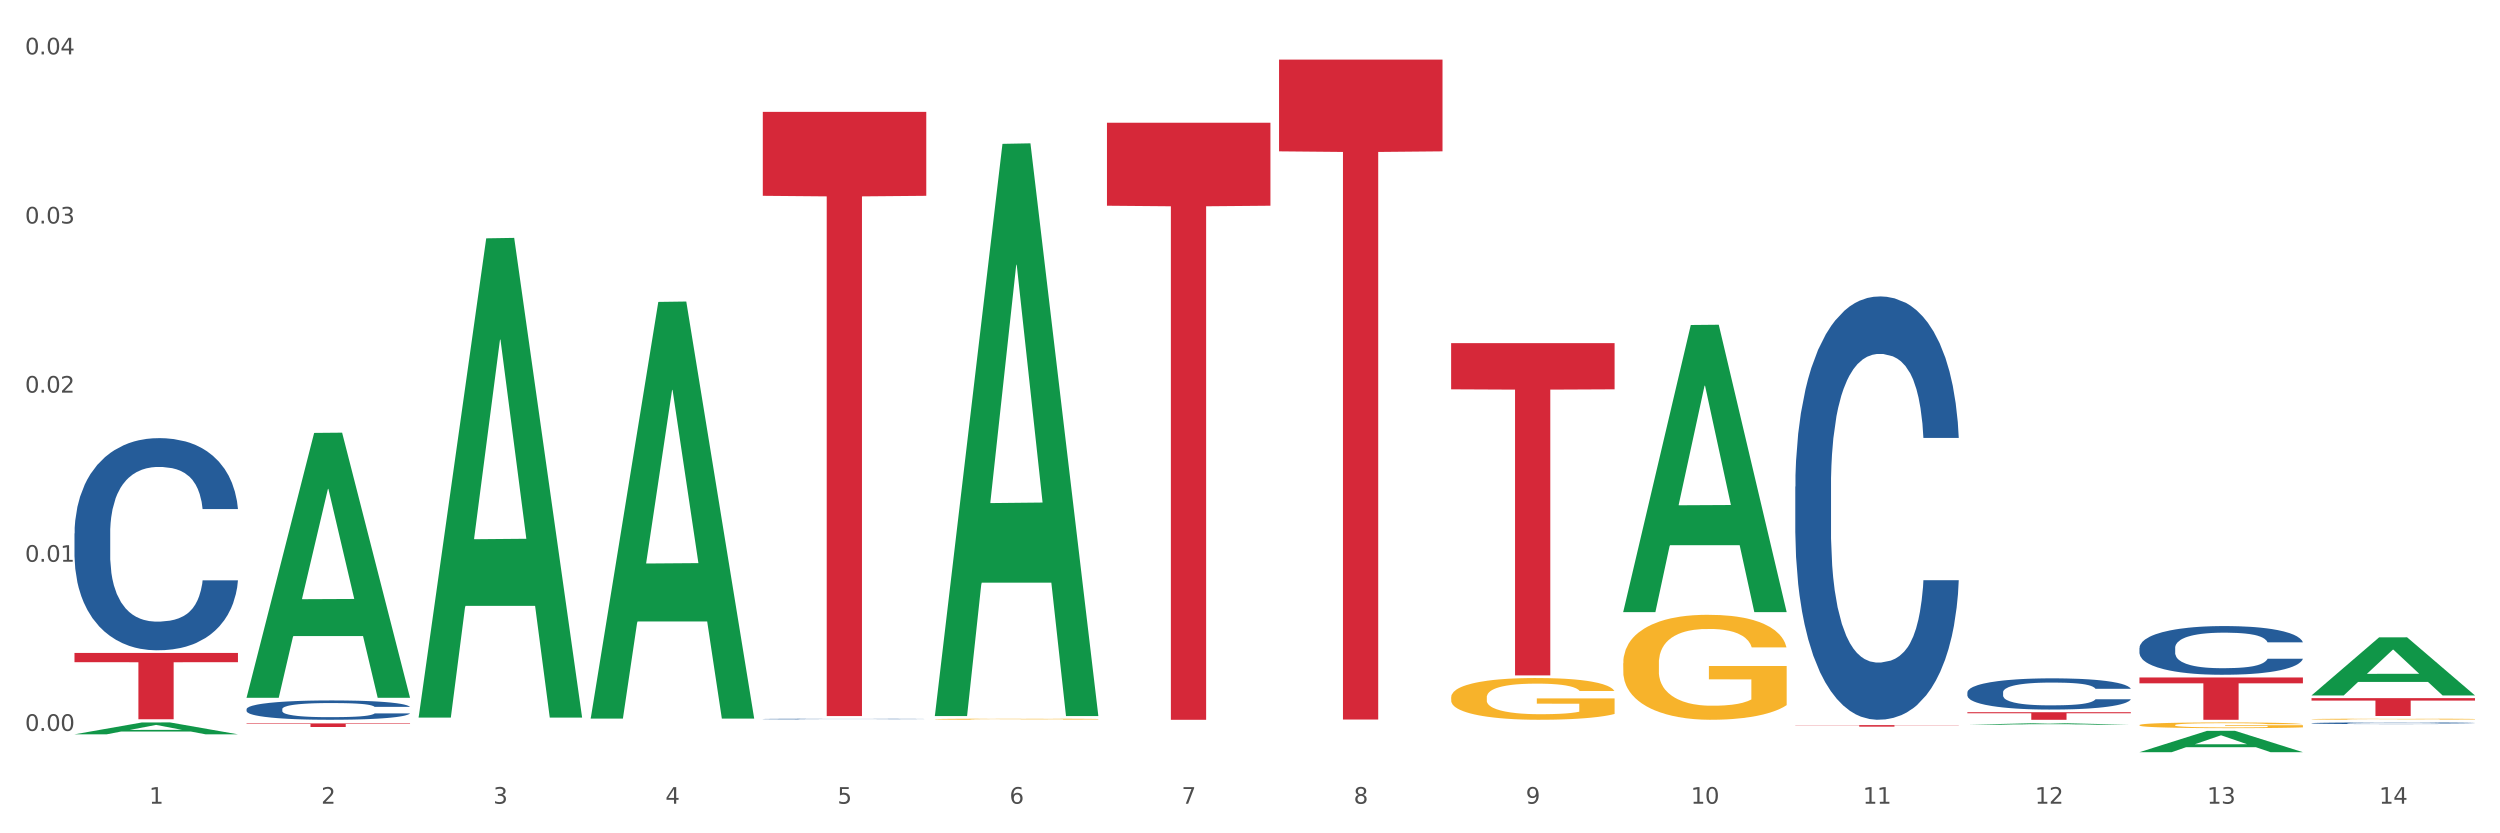
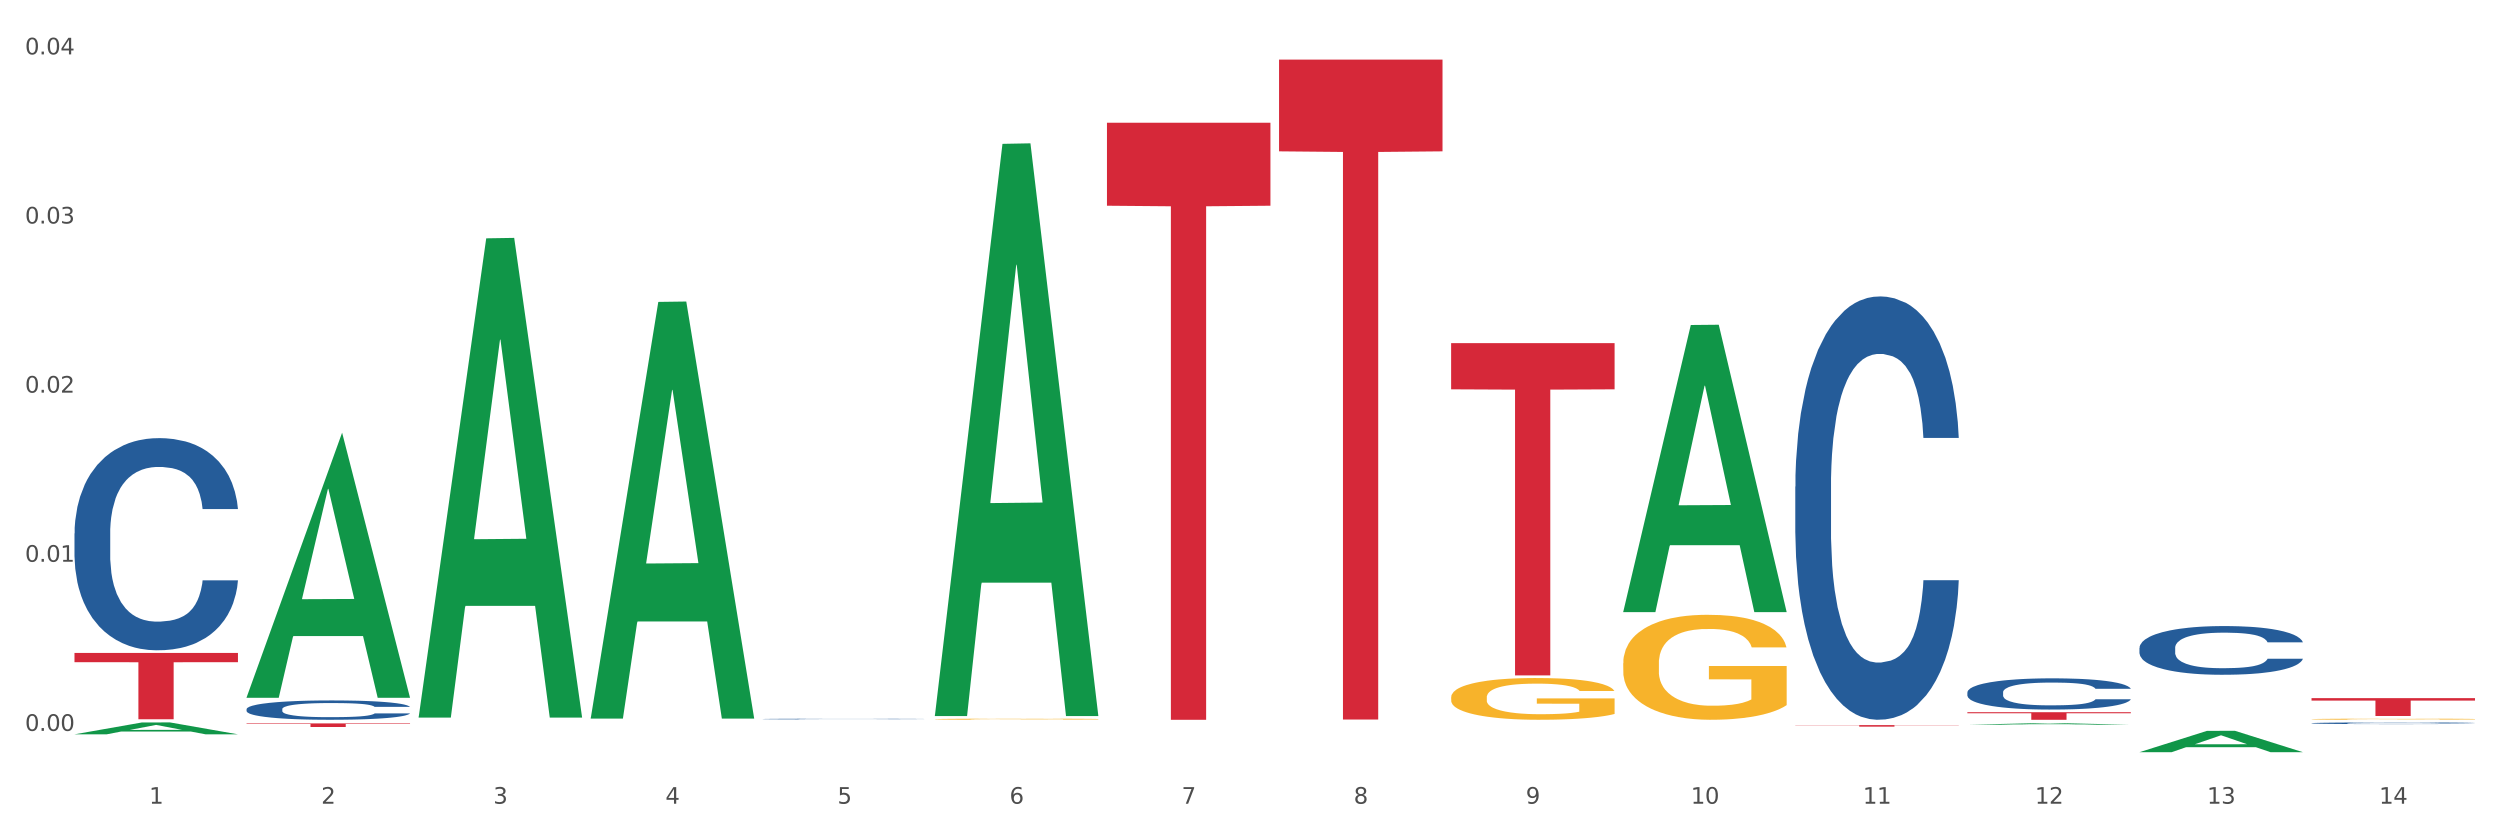
<svg xmlns="http://www.w3.org/2000/svg" xmlns:xlink="http://www.w3.org/1999/xlink" width="1080pt" height="360pt" viewBox="0 0 1080 360" version="1.1">
  <rect x="0" y="0" width="1080" height="360" fill="#333333" stroke="none" />
  <defs>
    <style type="text/css">*{stroke-linejoin: round; stroke-linecap: butt}</style>
  </defs>
  <g id="figure_1">
    <g id="patch_1">
      <path d="M 0 360  L 1080 360  L 1080 0  L 0 0  z " style="fill: #ffffff; stroke: #ffffff; stroke-linejoin: miter" />
    </g>
    <g id="axes_1">
      <g id="matplotlib.axis_1">
        <g id="xtick_1">
          <g id="text_1">
            <g style="fill: #4d4d4d" transform="translate(64.432 347.204) scale(0.096 -0.096)">
              <defs>
                <path id="DejaVuSans-31" d="M 794 531  L 1825 531  L 1825 4091  L 703 3866  L 703 4441  L 1819 4666  L 2450 4666  L 2450 531  L 3481 531  L 3481 0  L 794 0  L 794 531  z " transform="scale(0.016)" />
              </defs>
              <use xlink:href="#DejaVuSans-31" />
            </g>
          </g>
        </g>
        <g id="xtick_2">
          <g id="text_2">
            <g style="fill: #4d4d4d" transform="translate(138.771 347.204) scale(0.096 -0.096)">
              <defs>
                <path id="DejaVuSans-32" d="M 1228 531  L 3431 531  L 3431 0  L 469 0  L 469 531  Q 828 903 1448 1529  Q 2069 2156 2228 2338  Q 2531 2678 2651 2914  Q 2772 3150 2772 3378  Q 2772 3750 2511 3984  Q 2250 4219 1831 4219  Q 1534 4219 1204 4116  Q 875 4013 500 3803  L 500 4441  Q 881 4594 1212 4672  Q 1544 4750 1819 4750  Q 2544 4750 2975 4387  Q 3406 4025 3406 3419  Q 3406 3131 3298 2873  Q 3191 2616 2906 2266  Q 2828 2175 2409 1742  Q 1991 1309 1228 531  z " transform="scale(0.016)" />
              </defs>
              <use xlink:href="#DejaVuSans-32" />
            </g>
          </g>
        </g>
        <g id="xtick_3">
          <g id="text_3">
            <g style="fill: #4d4d4d" transform="translate(213.109 347.204) scale(0.096 -0.096)">
              <defs>
                <path id="DejaVuSans-33" d="M 2597 2516  Q 3050 2419 3304 2112  Q 3559 1806 3559 1356  Q 3559 666 3084 287  Q 2609 -91 1734 -91  Q 1441 -91 1130 -33  Q 819 25 488 141  L 488 750  Q 750 597 1062 519  Q 1375 441 1716 441  Q 2309 441 2620 675  Q 2931 909 2931 1356  Q 2931 1769 2642 2001  Q 2353 2234 1838 2234  L 1294 2234  L 1294 2753  L 1863 2753  Q 2328 2753 2575 2939  Q 2822 3125 2822 3475  Q 2822 3834 2567 4026  Q 2313 4219 1838 4219  Q 1578 4219 1281 4162  Q 984 4106 628 3988  L 628 4550  Q 988 4650 1302 4700  Q 1616 4750 1894 4750  Q 2613 4750 3031 4423  Q 3450 4097 3450 3541  Q 3450 3153 3228 2886  Q 3006 2619 2597 2516  z " transform="scale(0.016)" />
              </defs>
              <use xlink:href="#DejaVuSans-33" />
            </g>
          </g>
        </g>
        <g id="xtick_4">
          <g id="text_4">
            <g style="fill: #4d4d4d" transform="translate(287.448 347.204) scale(0.096 -0.096)">
              <defs>
                <path id="DejaVuSans-34" d="M 2419 4116  L 825 1625  L 2419 1625  L 2419 4116  z M 2253 4666  L 3047 4666  L 3047 1625  L 3713 1625  L 3713 1100  L 3047 1100  L 3047 0  L 2419 0  L 2419 1100  L 313 1100  L 313 1709  L 2253 4666  z " transform="scale(0.016)" />
              </defs>
              <use xlink:href="#DejaVuSans-34" />
            </g>
          </g>
        </g>
        <g id="xtick_5">
          <g id="text_5">
            <g style="fill: #4d4d4d" transform="translate(361.787 347.204) scale(0.096 -0.096)">
              <defs>
                <path id="DejaVuSans-35" d="M 691 4666  L 3169 4666  L 3169 4134  L 1269 4134  L 1269 2991  Q 1406 3038 1543 3061  Q 1681 3084 1819 3084  Q 2600 3084 3056 2656  Q 3513 2228 3513 1497  Q 3513 744 3044 326  Q 2575 -91 1722 -91  Q 1428 -91 1123 -41  Q 819 9 494 109  L 494 744  Q 775 591 1075 516  Q 1375 441 1709 441  Q 2250 441 2565 725  Q 2881 1009 2881 1497  Q 2881 1984 2565 2268  Q 2250 2553 1709 2553  Q 1456 2553 1204 2497  Q 953 2441 691 2322  L 691 4666  z " transform="scale(0.016)" />
              </defs>
              <use xlink:href="#DejaVuSans-35" />
            </g>
          </g>
        </g>
        <g id="xtick_6">
          <g id="text_6">
            <g style="fill: #4d4d4d" transform="translate(436.125 347.204) scale(0.096 -0.096)">
              <defs>
                <path id="DejaVuSans-36" d="M 2113 2584  Q 1688 2584 1439 2293  Q 1191 2003 1191 1497  Q 1191 994 1439 701  Q 1688 409 2113 409  Q 2538 409 2786 701  Q 3034 994 3034 1497  Q 3034 2003 2786 2293  Q 2538 2584 2113 2584  z M 3366 4563  L 3366 3988  Q 3128 4100 2886 4159  Q 2644 4219 2406 4219  Q 1781 4219 1451 3797  Q 1122 3375 1075 2522  Q 1259 2794 1537 2939  Q 1816 3084 2150 3084  Q 2853 3084 3261 2657  Q 3669 2231 3669 1497  Q 3669 778 3244 343  Q 2819 -91 2113 -91  Q 1303 -91 875 529  Q 447 1150 447 2328  Q 447 3434 972 4092  Q 1497 4750 2381 4750  Q 2619 4750 2861 4703  Q 3103 4656 3366 4563  z " transform="scale(0.016)" />
              </defs>
              <use xlink:href="#DejaVuSans-36" />
            </g>
          </g>
        </g>
        <g id="xtick_7">
          <g id="text_7">
            <g style="fill: #4d4d4d" transform="translate(510.464 347.204) scale(0.096 -0.096)">
              <defs>
                <path id="DejaVuSans-37" d="M 525 4666  L 3525 4666  L 3525 4397  L 1831 0  L 1172 0  L 2766 4134  L 525 4134  L 525 4666  z " transform="scale(0.016)" />
              </defs>
              <use xlink:href="#DejaVuSans-37" />
            </g>
          </g>
        </g>
        <g id="xtick_8">
          <g id="text_8">
            <g style="fill: #4d4d4d" transform="translate(584.803 347.204) scale(0.096 -0.096)">
              <defs>
                <path id="DejaVuSans-38" d="M 2034 2216  Q 1584 2216 1326 1975  Q 1069 1734 1069 1313  Q 1069 891 1326 650  Q 1584 409 2034 409  Q 2484 409 2743 651  Q 3003 894 3003 1313  Q 3003 1734 2745 1975  Q 2488 2216 2034 2216  z M 1403 2484  Q 997 2584 770 2862  Q 544 3141 544 3541  Q 544 4100 942 4425  Q 1341 4750 2034 4750  Q 2731 4750 3128 4425  Q 3525 4100 3525 3541  Q 3525 3141 3298 2862  Q 3072 2584 2669 2484  Q 3125 2378 3379 2068  Q 3634 1759 3634 1313  Q 3634 634 3220 271  Q 2806 -91 2034 -91  Q 1263 -91 848 271  Q 434 634 434 1313  Q 434 1759 690 2068  Q 947 2378 1403 2484  z M 1172 3481  Q 1172 3119 1398 2916  Q 1625 2713 2034 2713  Q 2441 2713 2670 2916  Q 2900 3119 2900 3481  Q 2900 3844 2670 4047  Q 2441 4250 2034 4250  Q 1625 4250 1398 4047  Q 1172 3844 1172 3481  z " transform="scale(0.016)" />
              </defs>
              <use xlink:href="#DejaVuSans-38" />
            </g>
          </g>
        </g>
        <g id="xtick_9">
          <g id="text_9">
            <g style="fill: #4d4d4d" transform="translate(659.142 347.204) scale(0.096 -0.096)">
              <defs>
                <path id="DejaVuSans-39" d="M 703 97  L 703 672  Q 941 559 1184 500  Q 1428 441 1663 441  Q 2288 441 2617 861  Q 2947 1281 2994 2138  Q 2813 1869 2534 1725  Q 2256 1581 1919 1581  Q 1219 1581 811 2004  Q 403 2428 403 3163  Q 403 3881 828 4315  Q 1253 4750 1959 4750  Q 2769 4750 3195 4129  Q 3622 3509 3622 2328  Q 3622 1225 3098 567  Q 2575 -91 1691 -91  Q 1453 -91 1209 -44  Q 966 3 703 97  z M 1959 2075  Q 2384 2075 2632 2365  Q 2881 2656 2881 3163  Q 2881 3666 2632 3958  Q 2384 4250 1959 4250  Q 1534 4250 1286 3958  Q 1038 3666 1038 3163  Q 1038 2656 1286 2365  Q 1534 2075 1959 2075  z " transform="scale(0.016)" />
              </defs>
              <use xlink:href="#DejaVuSans-39" />
            </g>
          </g>
        </g>
        <g id="xtick_10">
          <g id="text_10">
            <g style="fill: #4d4d4d" transform="translate(730.426 347.204) scale(0.096 -0.096)">
              <defs>
                <path id="DejaVuSans-30" d="M 2034 4250  Q 1547 4250 1301 3770  Q 1056 3291 1056 2328  Q 1056 1369 1301 889  Q 1547 409 2034 409  Q 2525 409 2770 889  Q 3016 1369 3016 2328  Q 3016 3291 2770 3770  Q 2525 4250 2034 4250  z M 2034 4750  Q 2819 4750 3233 4129  Q 3647 3509 3647 2328  Q 3647 1150 3233 529  Q 2819 -91 2034 -91  Q 1250 -91 836 529  Q 422 1150 422 2328  Q 422 3509 836 4129  Q 1250 4750 2034 4750  z " transform="scale(0.016)" />
              </defs>
              <use xlink:href="#DejaVuSans-31" />
              <use xlink:href="#DejaVuSans-30" transform="translate(63.623 0)" />
            </g>
          </g>
        </g>
        <g id="xtick_11">
          <g id="text_11">
            <g style="fill: #4d4d4d" transform="translate(804.765 347.204) scale(0.096 -0.096)">
              <use xlink:href="#DejaVuSans-31" />
              <use xlink:href="#DejaVuSans-31" transform="translate(63.623 0)" />
            </g>
          </g>
        </g>
        <g id="xtick_12">
          <g id="text_12">
            <g style="fill: #4d4d4d" transform="translate(879.104 347.204) scale(0.096 -0.096)">
              <use xlink:href="#DejaVuSans-31" />
              <use xlink:href="#DejaVuSans-32" transform="translate(63.623 0)" />
            </g>
          </g>
        </g>
        <g id="xtick_13">
          <g id="text_13">
            <g style="fill: #4d4d4d" transform="translate(953.442 347.204) scale(0.096 -0.096)">
              <use xlink:href="#DejaVuSans-31" />
              <use xlink:href="#DejaVuSans-33" transform="translate(63.623 0)" />
            </g>
          </g>
        </g>
        <g id="xtick_14">
          <g id="text_14">
            <g style="fill: #4d4d4d" transform="translate(1027.781 347.204) scale(0.096 -0.096)">
              <use xlink:href="#DejaVuSans-31" />
              <use xlink:href="#DejaVuSans-34" transform="translate(63.623 0)" />
            </g>
          </g>
        </g>
        <g id="xtick_15" />
        <g id="xtick_16" />
        <g id="xtick_17" />
        <g id="xtick_18" />
        <g id="xtick_19" />
        <g id="xtick_20" />
        <g id="xtick_21" />
        <g id="xtick_22" />
        <g id="xtick_23" />
        <g id="xtick_24" />
        <g id="xtick_25" />
        <g id="xtick_26" />
        <g id="xtick_27" />
      </g>
      <g id="matplotlib.axis_2">
        <g id="ytick_1">
          <g id="text_15">
            <g style="fill: #4d4d4d" transform="translate(10.8 315.737) scale(0.096 -0.096)">
              <defs>
                <path id="DejaVuSans-2e" d="M 684 794  L 1344 794  L 1344 0  L 684 0  L 684 794  z " transform="scale(0.016)" />
              </defs>
              <use xlink:href="#DejaVuSans-30" />
              <use xlink:href="#DejaVuSans-2e" transform="translate(63.623 0)" />
              <use xlink:href="#DejaVuSans-30" transform="translate(95.41 0)" />
              <use xlink:href="#DejaVuSans-30" transform="translate(159.033 0)" />
            </g>
          </g>
        </g>
        <g id="ytick_2">
          <g id="text_16">
            <g style="fill: #4d4d4d" transform="translate(10.8 242.679) scale(0.096 -0.096)">
              <use xlink:href="#DejaVuSans-30" />
              <use xlink:href="#DejaVuSans-2e" transform="translate(63.623 0)" />
              <use xlink:href="#DejaVuSans-30" transform="translate(95.41 0)" />
              <use xlink:href="#DejaVuSans-31" transform="translate(159.033 0)" />
            </g>
          </g>
        </g>
        <g id="ytick_3">
          <g id="text_17">
            <g style="fill: #4d4d4d" transform="translate(10.8 169.62) scale(0.096 -0.096)">
              <use xlink:href="#DejaVuSans-30" />
              <use xlink:href="#DejaVuSans-2e" transform="translate(63.623 0)" />
              <use xlink:href="#DejaVuSans-30" transform="translate(95.41 0)" />
              <use xlink:href="#DejaVuSans-32" transform="translate(159.033 0)" />
            </g>
          </g>
        </g>
        <g id="ytick_4">
          <g id="text_18">
            <g style="fill: #4d4d4d" transform="translate(10.8 96.562) scale(0.096 -0.096)">
              <use xlink:href="#DejaVuSans-30" />
              <use xlink:href="#DejaVuSans-2e" transform="translate(63.623 0)" />
              <use xlink:href="#DejaVuSans-30" transform="translate(95.41 0)" />
              <use xlink:href="#DejaVuSans-33" transform="translate(159.033 0)" />
            </g>
          </g>
        </g>
        <g id="ytick_5">
          <g id="text_19">
            <g style="fill: #4d4d4d" transform="translate(10.8 23.503) scale(0.096 -0.096)">
              <use xlink:href="#DejaVuSans-30" />
              <use xlink:href="#DejaVuSans-2e" transform="translate(63.623 0)" />
              <use xlink:href="#DejaVuSans-30" transform="translate(95.41 0)" />
              <use xlink:href="#DejaVuSans-34" transform="translate(159.033 0)" />
            </g>
          </g>
        </g>
        <g id="ytick_6" />
        <g id="ytick_7" />
        <g id="ytick_8" />
        <g id="ytick_9" />
      </g>
      <g id="PolyCollection_1">
        <path d="M 32.175 317.219  L 32.248 317.214  L 61.37 312.095  L 73.456 312.09  L 102.797 317.229  L 88.818 317.229  L 82.484 316.032  L 52.415 316.032  L 52.197 316.051  L 46.081 317.229  L 32.175 317.229  L 32.175 317.219  L 56.201 315.318  L 78.698 315.313  L 67.559 313.185  L 67.413 313.175  L 67.267 313.19  L 56.128 315.313  L 56.201 315.318  L 32.175 317.219  z " clip-path="url(#pc1a38474aa)" style="fill: #109648" />
-         <path d="M 924.24 313.236  L 924.323 313.234  L 924.323 313.152  L 924.49 313.082  L 925.323 312.912  L 926.574 312.772  L 927.491 312.697  L 928.408 312.636  L 929.492 312.575  L 930.826 312.511  L 933.244 312.418  L 934.745 312.371  L 936.58 312.321  L 939.915 312.248  L 942.333 312.208  L 944.834 312.174  L 948.92 312.133  L 951.588 312.115  L 954.423 312.101  L 957.841 312.092  L 960.426 312.09  L 966.096 312.097  L 970.932 312.117  L 973.266 312.133  L 976.268 312.16  L 977.852 312.178  L 980.437 312.214  L 983.105 312.262  L 984.939 312.303  L 987.691 312.38  L 989.775 312.457  L 991.693 312.552  L 992.693 312.618  L 993.444 312.679  L 994.111 312.749  L 994.778 312.86  L 979.77 312.86  L 979.186 312.781  L 978.269 312.706  L 976.935 312.633  L 975.768 312.588  L 973.766 312.532  L 971.932 312.495  L 970.014 312.468  L 967.68 312.445  L 965.845 312.434  L 963.261 312.425  L 958.175 312.427  L 954.756 312.445  L 952.422 312.468  L 950.921 312.488  L 949.587 312.511  L 948.086 312.543  L 946.335 312.59  L 945.084 312.633  L 943.834 312.688  L 942.833 312.742  L 941.916 312.806  L 941.165 312.874  L 940.582 312.944  L 940.081 313.03  L 939.665 313.173  L 939.665 313.483  L 939.831 313.553  L 940.248 313.646  L 940.749 313.716  L 941.582 313.8  L 942.333 313.857  L 943.75 313.938  L 945.334 314.006  L 946.585 314.049  L 947.836 314.085  L 950.004 314.135  L 952.422 314.176  L 954.506 314.201  L 957.341 314.224  L 959.259 314.233  L 960.926 314.237  L 965.012 314.237  L 967.93 314.23  L 971.182 314.214  L 973.683 314.194  L 975.768 314.169  L 978.102 314.128  L 979.603 314.09  L 979.603 313.617  L 961.26 313.614  L 961.26 313.299  L 994.861 313.299  L 994.861 314.224  L 993.444 314.271  L 991.86 314.314  L 990.192 314.353  L 987.691 314.4  L 984.689 314.446  L 982.021 314.477  L 979.186 314.504  L 975.851 314.529  L 971.515 314.552  L 968.847 314.561  L 965.512 314.568  L 961.593 314.57  L 958.175 314.566  L 954.84 314.554  L 951.338 314.534  L 947.919 314.504  L 945.334 314.475  L 942.75 314.439  L 939.998 314.391  L 937.83 314.346  L 936.163 314.305  L 934.328 314.253  L 932.327 314.185  L 930.826 314.124  L 929.492 314.06  L 928.075 313.979  L 927.074 313.909  L 926.074 313.82  L 925.49 313.755  L 924.823 313.653  L 924.323 313.51  L 924.24 313.236  z " clip-path="url(#pc1a38474aa)" style="fill: #f7b32b" />
        <path d="M 998.578 310.686  L 998.662 310.686  L 998.662 310.67  L 998.828 310.656  L 999.662 310.623  L 1000.913 310.596  L 1001.83 310.582  L 1002.747 310.57  L 1003.831 310.558  L 1005.165 310.546  L 1007.583 310.528  L 1009.084 310.518  L 1010.918 310.509  L 1014.253 310.495  L 1016.671 310.487  L 1019.173 310.48  L 1023.258 310.472  L 1025.926 310.469  L 1028.761 310.466  L 1032.18 310.464  L 1034.765 310.464  L 1040.434 310.465  L 1045.27 310.469  L 1047.605 310.472  L 1050.607 310.478  L 1052.191 310.481  L 1054.775 310.488  L 1057.444 310.497  L 1059.278 310.505  L 1062.029 310.52  L 1064.114 310.535  L 1066.032 310.553  L 1067.032 310.566  L 1067.783 310.578  L 1068.45 310.592  L 1069.117 310.613  L 1054.108 310.613  L 1053.525 310.598  L 1052.608 310.583  L 1051.274 310.569  L 1050.106 310.56  L 1048.105 310.55  L 1046.271 310.542  L 1044.353 310.537  L 1042.019 310.533  L 1040.184 310.531  L 1037.599 310.529  L 1032.513 310.529  L 1029.095 310.533  L 1026.76 310.537  L 1025.259 310.541  L 1023.925 310.546  L 1022.425 310.552  L 1020.674 310.561  L 1019.423 310.569  L 1018.172 310.58  L 1017.172 310.59  L 1016.255 310.603  L 1015.504 310.616  L 1014.92 310.629  L 1014.42 310.646  L 1014.003 310.674  L 1014.003 310.734  L 1014.17 310.747  L 1014.587 310.765  L 1015.087 310.779  L 1015.921 310.795  L 1016.671 310.806  L 1018.089 310.822  L 1019.673 310.835  L 1020.924 310.844  L 1022.174 310.851  L 1024.342 310.86  L 1026.76 310.868  L 1028.845 310.873  L 1031.68 310.877  L 1033.597 310.879  L 1035.265 310.88  L 1039.35 310.88  L 1042.269 310.879  L 1045.52 310.876  L 1048.022 310.872  L 1050.106 310.867  L 1052.441 310.859  L 1053.942 310.851  L 1053.942 310.76  L 1035.598 310.759  L 1035.598 310.698  L 1069.2 310.698  L 1069.2 310.877  L 1067.783 310.887  L 1066.198 310.895  L 1064.531 310.902  L 1062.029 310.912  L 1059.028 310.92  L 1056.36 310.926  L 1053.525 310.932  L 1050.19 310.937  L 1045.854 310.941  L 1043.186 310.943  L 1039.851 310.944  L 1035.932 310.944  L 1032.513 310.944  L 1029.178 310.941  L 1025.676 310.937  L 1022.258 310.932  L 1019.673 310.926  L 1017.088 310.919  L 1014.337 310.91  L 1012.169 310.901  L 1010.501 310.893  L 1008.667 310.883  L 1006.666 310.87  L 1005.165 310.858  L 1003.831 310.846  L 1002.414 310.83  L 1001.413 310.816  L 1000.413 310.799  L 999.829 310.786  L 999.162 310.767  L 998.662 310.739  L 998.578 310.686  z " clip-path="url(#pc1a38474aa)" style="fill: #f7b32b" />
        <path d="M 775.562 210.229  L 775.646 210.062  L 775.646 205.385  L 775.896 199.038  L 776.814 187.347  L 777.983 178.495  L 779.986 168.139  L 781.072 163.796  L 782.491 158.953  L 785.412 151.103  L 788.752 144.422  L 791.089 140.747  L 792.842 138.409  L 796.765 134.233  L 799.019 132.396  L 801.357 130.893  L 803.36 129.891  L 806.699 128.721  L 809.37 128.22  L 812.459 128.053  L 815.047 128.22  L 818.469 128.888  L 823.478 130.893  L 825.398 132.062  L 827.986 134.066  L 830.657 136.739  L 832.828 139.411  L 835.332 143.252  L 837.92 148.263  L 840.424 154.61  L 842.177 160.456  L 843.596 166.636  L 844.848 174.152  L 845.766 182.336  L 846.184 189.184  L 830.908 189.184  L 830.49 183.004  L 829.655 176.323  L 828.821 171.814  L 827.902 168.139  L 826.483 163.963  L 825.231 161.291  L 823.144 158.118  L 821.224 156.113  L 819.638 154.944  L 817.718 153.942  L 813.628 152.94  L 810.706 152.94  L 808.87 153.274  L 806.616 154.109  L 804.696 155.278  L 802.442 157.282  L 800.689 159.454  L 798.936 162.293  L 797.934 164.297  L 796.431 167.972  L 795.43 170.978  L 794.094 176.156  L 793.343 179.831  L 792.007 189.351  L 791.423 196.366  L 791.172 201.21  L 791.005 206.555  L 791.005 232.61  L 791.506 244.302  L 791.924 249.313  L 792.591 254.991  L 793.844 262.341  L 795.68 269.523  L 797.6 274.7  L 799.186 277.874  L 800.689 280.212  L 802.191 282.049  L 804.028 283.72  L 805.53 284.722  L 807.784 285.724  L 810.456 286.225  L 812.543 286.225  L 816.8 285.39  L 818.72 284.555  L 820.556 283.386  L 822.56 281.548  L 824.146 279.544  L 825.064 278.041  L 826.567 274.867  L 827.735 271.527  L 828.737 267.685  L 829.405 264.345  L 830.156 259.334  L 830.741 253.655  L 830.908 250.649  L 846.184 250.649  L 845.85 256.662  L 845.266 262.508  L 844.097 270.358  L 843.179 274.867  L 841.76 280.379  L 840.257 285.056  L 838.17 290.234  L 836.25 294.075  L 834.247 297.416  L 832.076 300.422  L 828.153 304.598  L 826.734 305.767  L 823.728 307.771  L 821.391 308.94  L 817.969 310.109  L 814.463 310.777  L 810.79 310.944  L 807.534 310.61  L 803.944 309.608  L 801.69 308.606  L 799.186 307.103  L 796.264 304.765  L 793.51 301.925  L 790.922 298.585  L 788.501 294.743  L 786.247 290.401  L 783.325 283.219  L 781.155 276.204  L 779.569 269.69  L 778.484 264.178  L 777.399 257.163  L 776.814 252.319  L 775.896 240.627  L 775.562 229.771  L 775.562 210.229  z " clip-path="url(#pc1a38474aa)" style="fill: #255c99" />
        <path d="M 998.578 301.591  L 1069.2 301.591  L 1069.2 302.665  L 1041.42 302.672  L 1041.42 309.319  L 1026.191 309.319  L 1026.191 302.672  L 998.578 302.665  L 998.578 301.598  L 998.578 301.591  z " clip-path="url(#pc1a38474aa)" style="fill: #d62839" />
-         <path d="M 924.24 292.651  L 994.861 292.651  L 994.861 295.193  L 967.081 295.21  L 967.081 310.944  L 951.852 310.944  L 951.852 295.21  L 924.24 295.193  L 924.24 292.668  L 924.24 292.651  z " clip-path="url(#pc1a38474aa)" style="fill: #d62839" />
        <path d="M 849.901 307.679  L 920.523 307.679  L 920.523 308.133  L 892.742 308.136  L 892.742 310.944  L 877.514 310.944  L 877.514 308.136  L 849.901 308.133  L 849.901 307.682  L 849.901 307.679  z " clip-path="url(#pc1a38474aa)" style="fill: #d62839" />
        <path d="M 775.562 313.248  L 846.184 313.248  L 846.184 313.34  L 818.404 313.34  L 818.404 313.912  L 803.175 313.912  L 803.175 313.34  L 775.562 313.34  L 775.562 313.248  L 775.562 313.248  z " clip-path="url(#pc1a38474aa)" style="fill: #d62839" />
        <path d="M 626.885 148.241  L 697.506 148.241  L 697.506 168.186  L 669.726 168.321  L 669.726 291.761  L 654.497 291.761  L 654.497 168.321  L 626.885 168.186  L 626.885 148.376  L 626.885 148.241  z " clip-path="url(#pc1a38474aa)" style="fill: #d62839" />
        <path d="M 701.223 286.549  L 701.307 286.508  L 701.307 285.017  L 701.474 283.733  L 702.307 280.626  L 703.558 278.058  L 704.475 276.692  L 705.392 275.573  L 706.476 274.455  L 707.81 273.295  L 710.228 271.597  L 711.729 270.727  L 713.563 269.816  L 716.899 268.491  L 719.317 267.745  L 721.818 267.124  L 725.903 266.378  L 728.572 266.047  L 731.406 265.799  L 734.825 265.633  L 737.41 265.591  L 743.08 265.716  L 747.915 266.088  L 750.25 266.378  L 753.252 266.875  L 754.836 267.207  L 757.421 267.869  L 760.089 268.739  L 761.923 269.485  L 764.675 270.893  L 766.759 272.301  L 768.677 274.041  L 769.677 275.242  L 770.428 276.36  L 771.095 277.644  L 771.762 279.674  L 756.754 279.674  L 756.17 278.224  L 755.253 276.857  L 753.919 275.532  L 752.751 274.703  L 750.75 273.668  L 748.916 273.005  L 746.998 272.508  L 744.664 272.094  L 742.829 271.887  L 740.245 271.721  L 735.159 271.763  L 731.74 272.094  L 729.405 272.508  L 727.905 272.881  L 726.571 273.295  L 725.07 273.875  L 723.319 274.745  L 722.068 275.532  L 720.817 276.526  L 719.817 277.52  L 718.9 278.68  L 718.149 279.922  L 717.566 281.206  L 717.065 282.78  L 716.648 285.389  L 716.648 291.064  L 716.815 292.348  L 717.232 294.046  L 717.732 295.33  L 718.566 296.862  L 719.317 297.898  L 720.734 299.389  L 722.318 300.631  L 723.569 301.418  L 724.82 302.081  L 726.987 302.992  L 729.405 303.738  L 731.49 304.193  L 734.325 304.607  L 736.242 304.773  L 737.91 304.856  L 741.996 304.856  L 744.914 304.732  L 748.166 304.442  L 750.667 304.069  L 752.751 303.613  L 755.086 302.868  L 756.587 302.164  L 756.587 293.507  L 738.244 293.466  L 738.244 287.709  L 771.845 287.709  L 771.845 304.607  L 770.428 305.477  L 768.844 306.264  L 767.176 306.968  L 764.675 307.838  L 761.673 308.666  L 759.005 309.246  L 756.17 309.743  L 752.835 310.199  L 748.499 310.613  L 745.831 310.779  L 742.496 310.903  L 738.577 310.944  L 735.159 310.862  L 731.823 310.655  L 728.321 310.282  L 724.903 309.743  L 722.318 309.205  L 719.733 308.542  L 716.982 307.672  L 714.814 306.844  L 713.147 306.099  L 711.312 305.146  L 709.311 303.903  L 707.81 302.785  L 706.476 301.625  L 705.059 300.134  L 704.058 298.85  L 703.058 297.235  L 702.474 296.034  L 701.807 294.17  L 701.307 291.561  L 701.223 286.549  z " clip-path="url(#pc1a38474aa)" style="fill: #f7b32b" />
        <path d="M 552.546 25.759  L 623.168 25.759  L 623.168 65.378  L 595.388 65.646  L 595.388 310.852  L 580.159 310.852  L 580.159 65.646  L 552.546 65.378  L 552.546 26.027  L 552.546 25.759  z " clip-path="url(#pc1a38474aa)" style="fill: #d62839" />
-         <path d="M 329.53 48.315  L 400.152 48.315  L 400.152 84.589  L 372.371 84.834  L 372.371 309.339  L 357.143 309.339  L 357.143 84.834  L 329.53 84.589  L 329.53 48.56  L 329.53 48.315  z " clip-path="url(#pc1a38474aa)" style="fill: #d62839" />
        <path d="M 106.514 312.513  L 177.135 312.513  L 177.135 312.73  L 149.355 312.731  L 149.355 314.073  L 134.126 314.073  L 134.126 312.731  L 106.514 312.73  L 106.514 312.515  L 106.514 312.513  z " clip-path="url(#pc1a38474aa)" style="fill: #d62839" />
        <path d="M 32.175 282.08  L 102.797 282.08  L 102.797 286.062  L 75.017 286.088  L 75.017 310.734  L 59.788 310.734  L 59.788 286.088  L 32.175 286.062  L 32.175 282.107  L 32.175 282.08  z " clip-path="url(#pc1a38474aa)" style="fill: #d62839" />
        <path d="M 32.175 230.455  L 32.258 230.372  L 32.258 228.028  L 32.509 224.847  L 33.427 218.987  L 34.596 214.55  L 36.599 209.36  L 37.684 207.183  L 39.104 204.756  L 42.025 200.821  L 45.364 197.473  L 47.702 195.631  L 49.455 194.459  L 53.378 192.366  L 55.632 191.445  L 57.969 190.692  L 59.973 190.19  L 63.312 189.604  L 65.983 189.352  L 69.072 189.269  L 71.66 189.352  L 75.082 189.687  L 80.091 190.692  L 82.011 191.278  L 84.599 192.282  L 87.27 193.622  L 89.44 194.961  L 91.945 196.887  L 94.533 199.398  L 97.037 202.579  L 98.79 205.509  L 100.209 208.606  L 101.461 212.374  L 102.379 216.475  L 102.797 219.908  L 87.52 219.908  L 87.103 216.81  L 86.268 213.462  L 85.434 211.202  L 84.515 209.36  L 83.096 207.267  L 81.844 205.928  L 79.757 204.337  L 77.837 203.333  L 76.251 202.747  L 74.331 202.244  L 70.241 201.742  L 67.319 201.742  L 65.482 201.909  L 63.229 202.328  L 61.309 202.914  L 59.055 203.919  L 57.302 205.007  L 55.549 206.43  L 54.547 207.434  L 53.044 209.276  L 52.043 210.783  L 50.707 213.378  L 49.956 215.22  L 48.62 219.991  L 48.036 223.507  L 47.785 225.935  L 47.618 228.614  L 47.618 241.673  L 48.119 247.533  L 48.537 250.044  L 49.204 252.89  L 50.457 256.574  L 52.293 260.174  L 54.213 262.769  L 55.799 264.359  L 57.302 265.531  L 58.804 266.452  L 60.641 267.289  L 62.143 267.791  L 64.397 268.294  L 67.069 268.545  L 69.155 268.545  L 73.413 268.126  L 75.333 267.708  L 77.169 267.122  L 79.173 266.201  L 80.759 265.196  L 81.677 264.443  L 83.18 262.852  L 84.348 261.178  L 85.35 259.253  L 86.018 257.578  L 86.769 255.067  L 87.353 252.221  L 87.52 250.714  L 102.797 250.714  L 102.463 253.728  L 101.879 256.658  L 100.71 260.592  L 99.792 262.852  L 98.372 265.615  L 96.87 267.959  L 94.783 270.554  L 92.863 272.479  L 90.86 274.154  L 88.689 275.66  L 84.766 277.753  L 83.347 278.339  L 80.341 279.344  L 78.004 279.93  L 74.581 280.516  L 71.075 280.851  L 67.402 280.934  L 64.147 280.767  L 60.557 280.265  L 58.303 279.762  L 55.799 279.009  L 52.877 277.837  L 50.123 276.414  L 47.535 274.74  L 45.114 272.814  L 42.86 270.638  L 39.938 267.038  L 37.768 263.522  L 36.182 260.257  L 35.097 257.495  L 34.011 253.979  L 33.427 251.551  L 32.509 245.691  L 32.175 240.25  L 32.175 230.455  z " clip-path="url(#pc1a38474aa)" style="fill: #255c99" />
        <path d="M 106.514 306.341  L 106.597 306.333  L 106.597 306.119  L 106.848 305.829  L 107.766 305.295  L 108.935 304.89  L 110.938 304.417  L 112.023 304.218  L 113.442 303.997  L 116.364 303.638  L 119.703 303.333  L 122.04 303.165  L 123.794 303.058  L 127.717 302.867  L 129.971 302.783  L 132.308 302.714  L 134.312 302.668  L 137.651 302.615  L 140.322 302.592  L 143.411 302.584  L 145.998 302.592  L 149.421 302.623  L 154.43 302.714  L 156.35 302.768  L 158.937 302.859  L 161.609 302.981  L 163.779 303.104  L 166.283 303.279  L 168.871 303.508  L 171.376 303.798  L 173.129 304.066  L 174.548 304.348  L 175.8 304.692  L 176.718 305.066  L 177.135 305.379  L 161.859 305.379  L 161.442 305.096  L 160.607 304.791  L 159.772 304.585  L 158.854 304.417  L 157.435 304.226  L 156.183 304.104  L 154.096 303.959  L 152.176 303.867  L 150.59 303.814  L 148.67 303.768  L 144.579 303.722  L 141.658 303.722  L 139.821 303.737  L 137.567 303.775  L 135.647 303.829  L 133.393 303.921  L 131.64 304.02  L 129.887 304.15  L 128.886 304.241  L 127.383 304.409  L 126.381 304.547  L 125.046 304.783  L 124.294 304.951  L 122.959 305.386  L 122.374 305.707  L 122.124 305.928  L 121.957 306.173  L 121.957 307.364  L 122.458 307.898  L 122.875 308.127  L 123.543 308.387  L 124.795 308.723  L 126.632 309.051  L 128.552 309.288  L 130.138 309.433  L 131.64 309.54  L 133.143 309.624  L 134.979 309.7  L 136.482 309.746  L 138.736 309.792  L 141.407 309.815  L 143.494 309.815  L 147.751 309.776  L 149.671 309.738  L 151.508 309.685  L 153.511 309.601  L 155.097 309.509  L 156.016 309.44  L 157.518 309.295  L 158.687 309.143  L 159.689 308.967  L 160.357 308.814  L 161.108 308.585  L 161.692 308.326  L 161.859 308.188  L 177.135 308.188  L 176.802 308.463  L 176.217 308.73  L 175.049 309.089  L 174.13 309.295  L 172.711 309.547  L 171.209 309.761  L 169.122 309.998  L 167.202 310.173  L 165.198 310.326  L 163.028 310.463  L 159.104 310.654  L 157.685 310.708  L 154.68 310.799  L 152.343 310.853  L 148.92 310.906  L 145.414 310.937  L 141.741 310.944  L 138.486 310.929  L 134.896 310.883  L 132.642 310.838  L 130.138 310.769  L 127.216 310.662  L 124.461 310.532  L 121.874 310.38  L 119.453 310.204  L 117.199 310.005  L 114.277 309.677  L 112.107 309.356  L 110.521 309.059  L 109.435 308.807  L 108.35 308.486  L 107.766 308.265  L 106.848 307.73  L 106.514 307.234  L 106.514 306.341  z " clip-path="url(#pc1a38474aa)" style="fill: #255c99" />
        <path d="M 998.578 312.416  L 998.662 312.416  L 998.662 312.397  L 998.912 312.372  L 999.83 312.325  L 1000.999 312.29  L 1003.003 312.249  L 1004.088 312.232  L 1005.507 312.213  L 1008.429 312.181  L 1011.768 312.155  L 1014.105 312.14  L 1015.858 312.131  L 1019.781 312.114  L 1022.035 312.107  L 1024.373 312.101  L 1026.376 312.097  L 1029.715 312.092  L 1032.387 312.09  L 1035.475 312.09  L 1038.063 312.09  L 1041.486 312.093  L 1046.494 312.101  L 1048.414 312.106  L 1051.002 312.114  L 1053.673 312.124  L 1055.844 312.135  L 1058.348 312.15  L 1060.936 312.17  L 1063.44 312.195  L 1065.193 312.219  L 1066.612 312.243  L 1067.864 312.273  L 1068.783 312.306  L 1069.2 312.333  L 1053.924 312.333  L 1053.506 312.308  L 1052.671 312.282  L 1051.837 312.264  L 1050.918 312.249  L 1049.499 312.233  L 1048.247 312.222  L 1046.16 312.209  L 1044.24 312.201  L 1042.654 312.197  L 1040.734 312.193  L 1036.644 312.189  L 1033.722 312.189  L 1031.886 312.19  L 1029.632 312.193  L 1027.712 312.198  L 1025.458 312.206  L 1023.705 312.215  L 1021.952 312.226  L 1020.95 312.234  L 1019.448 312.248  L 1018.446 312.26  L 1017.11 312.281  L 1016.359 312.296  L 1015.023 312.333  L 1014.439 312.361  L 1014.188 312.381  L 1014.022 312.402  L 1014.022 312.505  L 1014.522 312.552  L 1014.94 312.572  L 1015.608 312.594  L 1016.86 312.624  L 1018.696 312.652  L 1020.616 312.673  L 1022.202 312.685  L 1023.705 312.695  L 1025.207 312.702  L 1027.044 312.709  L 1028.547 312.713  L 1030.8 312.717  L 1033.472 312.719  L 1035.559 312.719  L 1039.816 312.715  L 1041.736 312.712  L 1043.572 312.707  L 1045.576 312.7  L 1047.162 312.692  L 1048.08 312.686  L 1049.583 312.673  L 1050.752 312.66  L 1051.753 312.645  L 1052.421 312.632  L 1053.172 312.612  L 1053.757 312.589  L 1053.924 312.577  L 1069.2 312.577  L 1068.866 312.601  L 1068.282 312.624  L 1067.113 312.655  L 1066.195 312.673  L 1064.776 312.695  L 1063.273 312.714  L 1061.186 312.734  L 1059.266 312.75  L 1057.263 312.763  L 1055.092 312.775  L 1051.169 312.792  L 1049.75 312.796  L 1046.745 312.804  L 1044.407 312.809  L 1040.985 312.813  L 1037.479 312.816  L 1033.806 312.817  L 1030.55 312.815  L 1026.96 312.811  L 1024.707 312.807  L 1022.202 312.801  L 1019.281 312.792  L 1016.526 312.781  L 1013.938 312.768  L 1011.517 312.752  L 1009.263 312.735  L 1006.342 312.707  L 1004.171 312.679  L 1002.585 312.653  L 1001.5 312.631  L 1000.415 312.603  L 999.83 312.584  L 998.912 312.537  L 998.578 312.494  L 998.578 312.416  z " clip-path="url(#pc1a38474aa)" style="fill: #255c99" />
        <path d="M 924.24 279.916  L 924.323 279.897  L 924.323 279.358  L 924.573 278.628  L 925.492 277.283  L 926.66 276.264  L 928.664 275.072  L 929.749 274.573  L 931.168 274.015  L 934.09 273.112  L 937.429 272.343  L 939.766 271.92  L 941.519 271.651  L 945.443 271.171  L 947.697 270.959  L 950.034 270.786  L 952.037 270.671  L 955.377 270.536  L 958.048 270.479  L 961.136 270.46  L 963.724 270.479  L 967.147 270.556  L 972.155 270.786  L 974.075 270.921  L 976.663 271.151  L 979.335 271.459  L 981.505 271.767  L 984.009 272.209  L 986.597 272.785  L 989.101 273.516  L 990.854 274.188  L 992.273 274.899  L 993.526 275.764  L 994.444 276.706  L 994.861 277.494  L 979.585 277.494  L 979.168 276.783  L 978.333 276.014  L 977.498 275.495  L 976.58 275.072  L 975.161 274.592  L 973.908 274.284  L 971.822 273.919  L 969.902 273.689  L 968.316 273.554  L 966.396 273.439  L 962.305 273.323  L 959.383 273.323  L 957.547 273.362  L 955.293 273.458  L 953.373 273.592  L 951.119 273.823  L 949.366 274.073  L 947.613 274.4  L 946.611 274.63  L 945.109 275.053  L 944.107 275.399  L 942.771 275.995  L 942.02 276.418  L 940.685 277.513  L 940.1 278.321  L 939.85 278.878  L 939.683 279.493  L 939.683 282.491  L 940.184 283.837  L 940.601 284.413  L 941.269 285.067  L 942.521 285.913  L 944.358 286.739  L 946.278 287.335  L 947.864 287.7  L 949.366 287.969  L 950.869 288.181  L 952.705 288.373  L 954.208 288.488  L 956.462 288.603  L 959.133 288.661  L 961.22 288.661  L 965.477 288.565  L 967.397 288.469  L 969.234 288.334  L 971.237 288.123  L 972.823 287.892  L 973.742 287.719  L 975.244 287.354  L 976.413 286.97  L 977.415 286.528  L 978.082 286.143  L 978.834 285.567  L 979.418 284.913  L 979.585 284.567  L 994.861 284.567  L 994.527 285.259  L 993.943 285.932  L 992.774 286.835  L 991.856 287.354  L 990.437 287.988  L 988.934 288.526  L 986.847 289.122  L 984.927 289.564  L 982.924 289.949  L 980.754 290.295  L 976.83 290.775  L 975.411 290.91  L 972.406 291.14  L 970.069 291.275  L 966.646 291.409  L 963.14 291.486  L 959.467 291.506  L 956.211 291.467  L 952.622 291.352  L 950.368 291.237  L 947.864 291.064  L 944.942 290.794  L 942.187 290.468  L 939.599 290.083  L 937.178 289.641  L 934.925 289.142  L 932.003 288.315  L 929.832 287.508  L 928.246 286.758  L 927.161 286.124  L 926.076 285.317  L 925.492 284.759  L 924.573 283.414  L 924.24 282.165  L 924.24 279.916  z " clip-path="url(#pc1a38474aa)" style="fill: #255c99" />
        <path d="M 849.901 299.104  L 849.984 299.091  L 849.984 298.746  L 850.235 298.278  L 851.153 297.415  L 852.322 296.762  L 854.325 295.998  L 855.41 295.678  L 856.829 295.321  L 859.751 294.742  L 863.09 294.249  L 865.428 293.978  L 867.181 293.805  L 871.104 293.497  L 873.358 293.362  L 875.695 293.251  L 877.699 293.177  L 881.038 293.09  L 883.709 293.053  L 886.798 293.041  L 889.386 293.053  L 892.808 293.103  L 897.817 293.251  L 899.737 293.337  L 902.325 293.485  L 904.996 293.682  L 907.166 293.879  L 909.671 294.162  L 912.258 294.532  L 914.763 295  L 916.516 295.432  L 917.935 295.888  L 919.187 296.442  L 920.105 297.046  L 920.523 297.551  L 905.246 297.551  L 904.829 297.095  L 903.994 296.602  L 903.159 296.27  L 902.241 295.998  L 900.822 295.69  L 899.57 295.493  L 897.483 295.259  L 895.563 295.111  L 893.977 295.025  L 892.057 294.951  L 887.966 294.877  L 885.045 294.877  L 883.208 294.902  L 880.954 294.963  L 879.034 295.05  L 876.78 295.198  L 875.027 295.358  L 873.274 295.567  L 872.273 295.715  L 870.77 295.986  L 869.768 296.208  L 868.433 296.59  L 867.681 296.861  L 866.346 297.563  L 865.761 298.081  L 865.511 298.438  L 865.344 298.832  L 865.344 300.755  L 865.845 301.617  L 866.262 301.987  L 866.93 302.406  L 868.182 302.948  L 870.019 303.478  L 871.939 303.86  L 873.525 304.094  L 875.027 304.266  L 876.53 304.402  L 878.367 304.525  L 879.869 304.599  L 882.123 304.673  L 884.794 304.71  L 886.881 304.71  L 891.139 304.648  L 893.059 304.587  L 894.895 304.501  L 896.899 304.365  L 898.485 304.217  L 899.403 304.106  L 900.905 303.872  L 902.074 303.626  L 903.076 303.342  L 903.744 303.096  L 904.495 302.726  L 905.079 302.307  L 905.246 302.085  L 920.523 302.085  L 920.189 302.529  L 919.604 302.96  L 918.436 303.539  L 917.517 303.872  L 916.098 304.279  L 914.596 304.624  L 912.509 305.006  L 910.589 305.289  L 908.585 305.536  L 906.415 305.757  L 902.491 306.065  L 901.072 306.152  L 898.067 306.3  L 895.73 306.386  L 892.307 306.472  L 888.801 306.521  L 885.128 306.534  L 881.873 306.509  L 878.283 306.435  L 876.029 306.361  L 873.525 306.25  L 870.603 306.078  L 867.848 305.868  L 865.261 305.622  L 862.84 305.338  L 860.586 305.018  L 857.664 304.488  L 855.494 303.971  L 853.908 303.49  L 852.823 303.084  L 851.737 302.566  L 851.153 302.209  L 850.235 301.346  L 849.901 300.545  L 849.901 299.104  z " clip-path="url(#pc1a38474aa)" style="fill: #255c99" />
        <path d="M 478.207 53.03  L 548.829 53.03  L 548.829 88.872  L 521.049 89.114  L 521.049 310.944  L 505.82 310.944  L 505.82 89.114  L 478.207 88.872  L 478.207 53.272  L 478.207 53.03  z " clip-path="url(#pc1a38474aa)" style="fill: #d62839" />
        <path d="M 626.885 301.242  L 626.968 301.225  L 626.968 300.632  L 627.135 300.122  L 627.969 298.886  L 629.219 297.865  L 630.136 297.321  L 631.054 296.876  L 632.138 296.432  L 633.472 295.97  L 635.89 295.295  L 637.39 294.949  L 639.225 294.587  L 642.56 294.06  L 644.978 293.763  L 647.479 293.516  L 651.565 293.219  L 654.233 293.088  L 657.068 292.989  L 660.486 292.923  L 663.071 292.906  L 668.741 292.956  L 673.577 293.104  L 675.911 293.219  L 678.913 293.417  L 680.497 293.549  L 683.082 293.812  L 685.75 294.158  L 687.584 294.455  L 690.336 295.015  L 692.42 295.575  L 694.338 296.267  L 695.339 296.745  L 696.089 297.189  L 696.756 297.7  L 697.423 298.507  L 682.415 298.507  L 681.831 297.931  L 680.914 297.387  L 679.58 296.86  L 678.413 296.531  L 676.412 296.119  L 674.577 295.855  L 672.66 295.657  L 670.325 295.493  L 668.491 295.41  L 665.906 295.344  L 660.82 295.361  L 657.401 295.493  L 655.067 295.657  L 653.566 295.806  L 652.232 295.97  L 650.731 296.201  L 648.98 296.547  L 647.729 296.86  L 646.479 297.255  L 645.478 297.651  L 644.561 298.112  L 643.811 298.606  L 643.227 299.117  L 642.727 299.743  L 642.31 300.781  L 642.31 303.037  L 642.476 303.548  L 642.893 304.223  L 643.394 304.734  L 644.227 305.344  L 644.978 305.755  L 646.395 306.348  L 647.979 306.843  L 649.23 307.156  L 650.481 307.419  L 652.649 307.782  L 655.067 308.078  L 657.151 308.259  L 659.986 308.424  L 661.904 308.49  L 663.571 308.523  L 667.657 308.523  L 670.575 308.474  L 673.827 308.358  L 676.328 308.21  L 678.413 308.029  L 680.747 307.732  L 682.248 307.452  L 682.248 304.009  L 663.905 303.993  L 663.905 301.703  L 697.506 301.703  L 697.506 308.424  L 696.089 308.77  L 694.505 309.083  L 692.837 309.363  L 690.336 309.709  L 687.334 310.038  L 684.666 310.269  L 681.831 310.467  L 678.496 310.648  L 674.16 310.813  L 671.492 310.879  L 668.157 310.928  L 664.238 310.944  L 660.82 310.912  L 657.485 310.829  L 653.983 310.681  L 650.564 310.467  L 647.979 310.253  L 645.395 309.989  L 642.643 309.643  L 640.475 309.314  L 638.808 309.017  L 636.974 308.638  L 634.972 308.144  L 633.472 307.699  L 632.138 307.238  L 630.72 306.645  L 629.72 306.134  L 628.719 305.492  L 628.135 305.014  L 627.468 304.273  L 626.968 303.235  L 626.885 301.242  z " clip-path="url(#pc1a38474aa)" style="fill: #f7b32b" />
        <path d="M 329.53 310.622  L 329.613 310.622  L 329.613 310.614  L 329.864 310.603  L 330.782 310.584  L 331.951 310.569  L 333.954 310.552  L 335.039 310.544  L 336.458 310.536  L 339.38 310.523  L 342.719 310.512  L 345.057 310.505  L 346.81 310.502  L 350.733 310.494  L 352.987 310.491  L 355.324 310.489  L 357.328 310.487  L 360.667 310.485  L 363.338 310.484  L 366.427 310.484  L 369.015 310.484  L 372.437 310.486  L 377.446 310.489  L 379.366 310.491  L 381.954 310.494  L 384.625 310.499  L 386.795 310.503  L 389.3 310.51  L 391.887 310.518  L 394.392 310.529  L 396.145 310.539  L 397.564 310.549  L 398.816 310.562  L 399.734 310.575  L 400.152 310.587  L 384.875 310.587  L 384.458 310.577  L 383.623 310.565  L 382.788 310.558  L 381.87 310.552  L 380.451 310.544  L 379.199 310.54  L 377.112 310.535  L 375.192 310.531  L 373.606 310.529  L 371.686 310.528  L 367.595 310.526  L 364.674 310.526  L 362.837 310.527  L 360.583 310.528  L 358.663 310.53  L 356.41 310.533  L 354.656 310.537  L 352.903 310.542  L 351.902 310.545  L 350.399 310.551  L 349.397 310.556  L 348.062 310.565  L 347.31 310.571  L 345.975 310.587  L 345.391 310.599  L 345.14 310.607  L 344.973 310.616  L 344.973 310.66  L 345.474 310.68  L 345.891 310.688  L 346.559 310.698  L 347.811 310.71  L 349.648 310.722  L 351.568 310.731  L 353.154 310.736  L 354.656 310.74  L 356.159 310.743  L 357.996 310.746  L 359.498 310.748  L 361.752 310.749  L 364.423 310.75  L 366.51 310.75  L 370.768 310.749  L 372.688 310.747  L 374.524 310.745  L 376.528 310.742  L 378.114 310.739  L 379.032 310.736  L 380.534 310.731  L 381.703 310.725  L 382.705 310.719  L 383.373 310.713  L 384.124 310.705  L 384.708 310.695  L 384.875 310.69  L 400.152 310.69  L 399.818 310.7  L 399.233 310.71  L 398.065 310.723  L 397.146 310.731  L 395.727 310.74  L 394.225 310.748  L 392.138 310.757  L 390.218 310.763  L 388.214 310.769  L 386.044 310.774  L 382.121 310.781  L 380.701 310.783  L 377.696 310.786  L 375.359 310.788  L 371.936 310.79  L 368.43 310.791  L 364.757 310.792  L 361.502 310.791  L 357.912 310.789  L 355.658 310.788  L 353.154 310.785  L 350.232 310.781  L 347.477 310.776  L 344.89 310.771  L 342.469 310.764  L 340.215 310.757  L 337.293 310.745  L 335.123 310.733  L 333.537 310.722  L 332.452 310.713  L 331.366 310.701  L 330.782 310.693  L 329.864 310.673  L 329.53 310.655  L 329.53 310.622  z " clip-path="url(#pc1a38474aa)" style="fill: #255c99" />
        <path d="M 403.869 308.863  L 403.941 308.63  L 433.064 62.145  L 445.15 61.913  L 474.49 309.327  L 460.512 309.327  L 454.177 251.713  L 424.109 251.713  L 423.89 252.643  L 417.774 309.327  L 403.869 309.327  L 403.869 308.863  L 427.895 217.331  L 450.392 217.099  L 439.252 114.648  L 439.107 114.183  L 438.961 114.88  L 427.822 217.099  L 427.895 217.331  L 403.869 308.863  z " clip-path="url(#pc1a38474aa)" style="fill: #109648" />
-         <path d="M 106.514 301.224  L 106.587 301.117  L 135.709 187.017  L 147.795 186.909  L 177.135 301.439  L 163.157 301.439  L 156.823 274.769  L 126.754 274.769  L 126.535 275.199  L 120.42 301.439  L 106.514 301.439  L 106.514 301.224  L 130.54 258.853  L 153.037 258.746  L 141.897 211.321  L 141.752 211.106  L 141.606 211.428  L 130.467 258.746  L 130.54 258.853  L 106.514 301.224  z " clip-path="url(#pc1a38474aa)" style="fill: #109648" />
+         <path d="M 106.514 301.224  L 106.587 301.117  L 147.795 186.909  L 177.135 301.439  L 163.157 301.439  L 156.823 274.769  L 126.754 274.769  L 126.535 275.199  L 120.42 301.439  L 106.514 301.439  L 106.514 301.224  L 130.54 258.853  L 153.037 258.746  L 141.897 211.321  L 141.752 211.106  L 141.606 211.428  L 130.467 258.746  L 130.54 258.853  L 106.514 301.224  z " clip-path="url(#pc1a38474aa)" style="fill: #109648" />
        <path d="M 180.852 309.608  L 180.925 309.413  L 210.048 102.959  L 222.133 102.764  L 251.474 309.997  L 237.495 309.997  L 231.161 261.74  L 201.092 261.74  L 200.874 262.518  L 194.758 309.997  L 180.852 309.997  L 180.852 309.608  L 204.878 232.942  L 227.375 232.747  L 216.236 146.935  L 216.09 146.546  L 215.945 147.13  L 204.806 232.747  L 204.878 232.942  L 180.852 309.608  z " clip-path="url(#pc1a38474aa)" style="fill: #109648" />
        <path d="M 255.191 310.087  L 255.264 309.918  L 284.386 130.425  L 296.472 130.256  L 325.813 310.426  L 311.834 310.426  L 305.5 268.471  L 275.431 268.471  L 275.213 269.147  L 269.097 310.426  L 255.191 310.426  L 255.191 310.087  L 279.217 243.433  L 301.714 243.264  L 290.575 168.658  L 290.429 168.32  L 290.284 168.828  L 279.144 243.264  L 279.217 243.433  L 255.191 310.087  z " clip-path="url(#pc1a38474aa)" style="fill: #109648" />
        <path d="M 403.869 310.691  L 403.952 310.69  L 403.952 310.675  L 404.119 310.661  L 404.952 310.629  L 406.203 310.602  L 407.12 310.588  L 408.037 310.576  L 409.121 310.565  L 410.455 310.553  L 412.873 310.535  L 414.374 310.526  L 416.209 310.516  L 419.544 310.503  L 421.962 310.495  L 424.463 310.488  L 428.549 310.481  L 431.217 310.477  L 434.052 310.475  L 437.47 310.473  L 440.055 310.473  L 445.725 310.474  L 450.561 310.478  L 452.895 310.481  L 455.897 310.486  L 457.481 310.489  L 460.066 310.496  L 462.734 310.505  L 464.568 310.513  L 467.32 310.528  L 469.404 310.542  L 471.322 310.56  L 472.322 310.573  L 473.073 310.585  L 473.74 310.598  L 474.407 310.619  L 459.399 310.619  L 458.815 310.604  L 457.898 310.59  L 456.564 310.576  L 455.397 310.567  L 453.396 310.557  L 451.561 310.55  L 449.643 310.544  L 447.309 310.54  L 445.475 310.538  L 442.89 310.536  L 437.804 310.537  L 434.385 310.54  L 432.051 310.544  L 430.55 310.548  L 429.216 310.553  L 427.715 310.559  L 425.964 310.568  L 424.713 310.576  L 423.463 310.586  L 422.462 310.597  L 421.545 310.609  L 420.794 310.622  L 420.211 310.635  L 419.711 310.651  L 419.294 310.679  L 419.294 310.738  L 419.46 310.751  L 419.877 310.769  L 420.378 310.782  L 421.211 310.798  L 421.962 310.809  L 423.379 310.824  L 424.963 310.837  L 426.214 310.845  L 427.465 310.852  L 429.633 310.862  L 432.051 310.869  L 434.135 310.874  L 436.97 310.879  L 438.888 310.88  L 440.555 310.881  L 444.641 310.881  L 447.559 310.88  L 450.811 310.877  L 453.312 310.873  L 455.397 310.868  L 457.731 310.86  L 459.232 310.853  L 459.232 310.763  L 440.889 310.763  L 440.889 310.703  L 474.49 310.703  L 474.49 310.879  L 473.073 310.888  L 471.489 310.896  L 469.821 310.903  L 467.32 310.912  L 464.318 310.921  L 461.65 310.927  L 458.815 310.932  L 455.48 310.937  L 451.144 310.941  L 448.476 310.943  L 445.141 310.944  L 441.222 310.944  L 437.804 310.944  L 434.469 310.941  L 430.967 310.938  L 427.548 310.932  L 424.963 310.926  L 422.379 310.919  L 419.627 310.91  L 417.459 310.902  L 415.792 310.894  L 413.957 310.884  L 411.956 310.871  L 410.455 310.86  L 409.121 310.848  L 407.704 310.832  L 406.703 310.819  L 405.703 310.802  L 405.119 310.789  L 404.452 310.77  L 403.952 310.743  L 403.869 310.691  z " clip-path="url(#pc1a38474aa)" style="fill: #f7b32b" />
-         <path d="M 998.578 300.398  L 998.651 300.375  L 1027.773 275.336  L 1039.859 275.313  L 1069.2 300.445  L 1055.221 300.445  L 1048.887 294.593  L 1018.818 294.593  L 1018.6 294.687  L 1012.484 300.445  L 998.578 300.445  L 998.578 300.398  L 1022.604 291.1  L 1045.101 291.077  L 1033.962 280.67  L 1033.816 280.622  L 1033.671 280.693  L 1022.531 291.077  L 1022.604 291.1  L 998.578 300.398  z " clip-path="url(#pc1a38474aa)" style="fill: #109648" />
        <path d="M 924.24 324.932  L 924.312 324.923  L 953.435 315.724  L 965.52 315.715  L 994.861 324.95  L 980.883 324.95  L 974.548 322.799  L 944.48 322.799  L 944.261 322.834  L 938.145 324.95  L 924.24 324.95  L 924.24 324.932  L 948.265 321.516  L 970.763 321.507  L 959.623 317.684  L 959.478 317.666  L 959.332 317.692  L 948.193 321.507  L 948.265 321.516  L 924.24 324.932  z " clip-path="url(#pc1a38474aa)" style="fill: #109648" />
        <path d="M 701.223 264.213  L 701.296 264.096  L 730.419 140.4  L 742.504 140.284  L 771.845 264.446  L 757.866 264.446  L 751.532 235.533  L 721.463 235.533  L 721.245 235.999  L 715.129 264.446  L 701.223 264.446  L 701.223 264.213  L 725.249 218.279  L 747.746 218.162  L 736.607 166.748  L 736.461 166.515  L 736.316 166.865  L 725.177 218.162  L 725.249 218.279  L 701.223 264.213  z " clip-path="url(#pc1a38474aa)" style="fill: #109648" />
        <path d="M 849.901 313.096  L 849.974 313.095  L 879.096 312.413  L 891.182 312.412  L 920.523 313.097  L 906.544 313.097  L 900.21 312.937  L 870.141 312.937  L 869.922 312.94  L 863.807 313.097  L 849.901 313.097  L 849.901 313.096  L 873.927 312.842  L 896.424 312.842  L 885.284 312.558  L 885.139 312.557  L 884.993 312.559  L 873.854 312.842  L 873.927 312.842  L 849.901 313.096  z " clip-path="url(#pc1a38474aa)" style="fill: #109648" />
      </g>
    </g>
  </g>
  <defs>
    <clipPath id="pc1a38474aa">
      <rect x="32.175" y="10.8" width="1037.025" height="329.109" />
    </clipPath>
  </defs>
</svg>